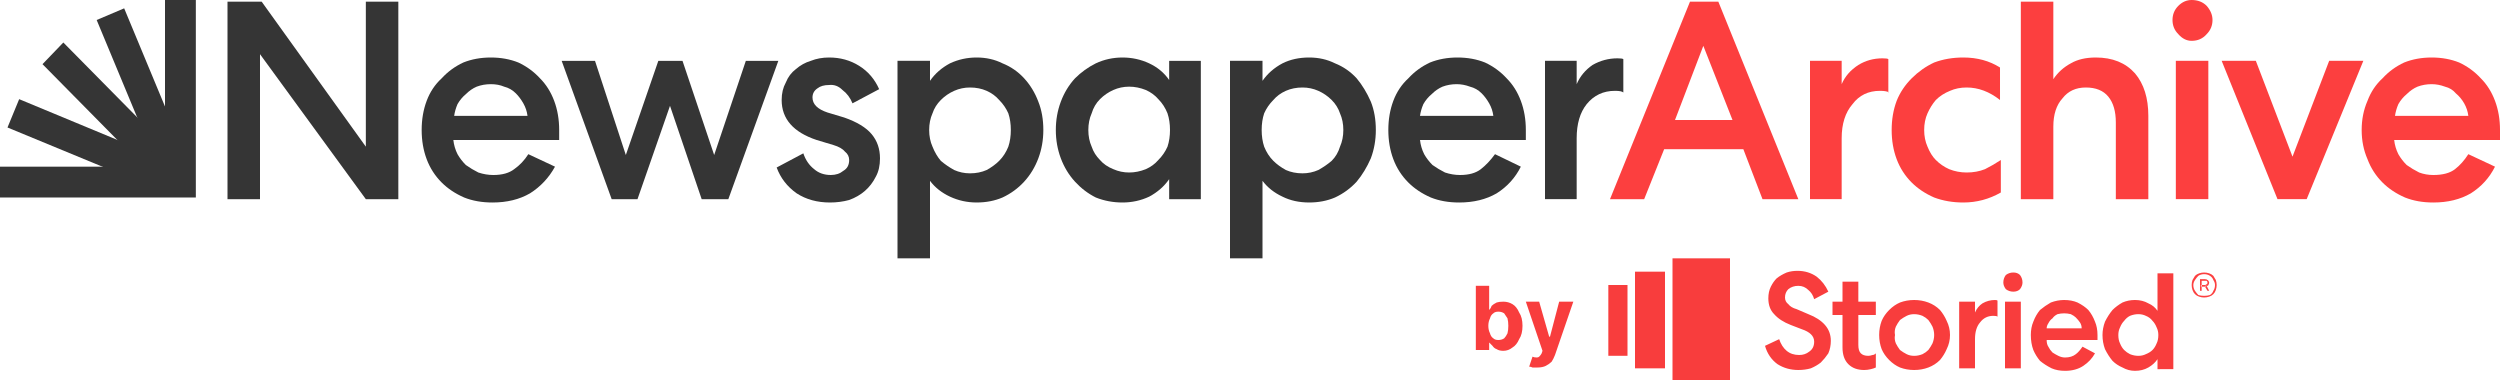
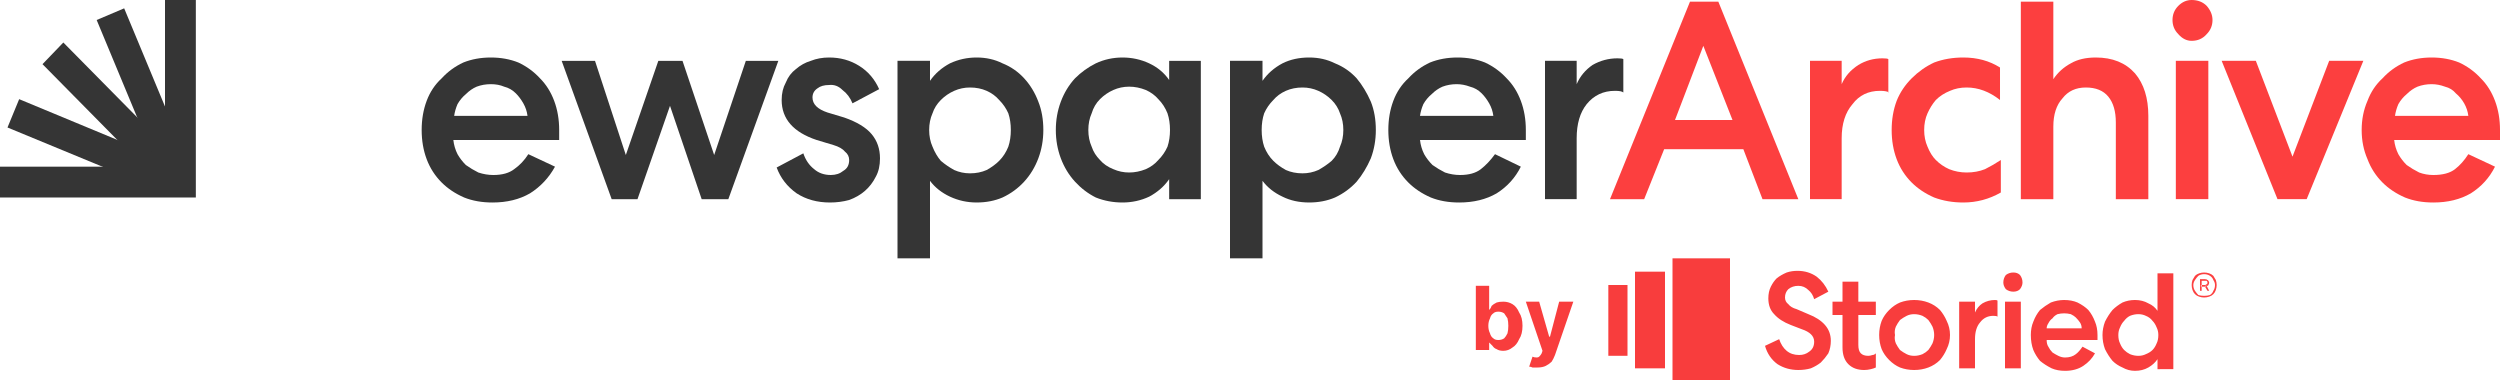
<svg xmlns="http://www.w3.org/2000/svg" version="1.2" viewBox="0 0 300 47" width="300" height="47">
  <title>main-logo-svg</title>
  <style>
		.s0 { fill: #353535 } 
		.s1 { fill: #fc3f3f } 
		.s2 { fill: #f83d3d } 
		.s3 { fill: #fc4040 } 
	</style>
-   <path id="Layer" class="s0" d="m47.8 0.2v23.7h-3.9l-12.7-17.4v17.4h-3.9v-23.7h4.1l12.5 17.4v-17.4z" />
  <path id="Layer" fill-rule="evenodd" class="s0" d="m66.6 20q-1.1 2-3 3.2-1.9 1.1-4.5 1.1-1.9 0-3.4-0.6-1.6-0.7-2.7-1.8-1.2-1.2-1.8-2.8-0.6-1.6-0.6-3.5 0-1.9 0.6-3.5 0.6-1.6 1.8-2.7 1.1-1.2 2.6-1.9 1.5-0.6 3.3-0.6 1.8 0 3.3 0.6 1.5 0.7 2.6 1.9 1.1 1.1 1.7 2.7 0.6 1.6 0.6 3.5 0 0.5 0 1.2h-12.7q0.1 0.9 0.5 1.7 0.4 0.7 1 1.3 0.7 0.5 1.5 0.9 0.9 0.3 1.8 0.3 1.6 0 2.5-0.7 1-0.7 1.7-1.8zm-3.3-6.1q-0.1-0.8-0.5-1.5-0.4-0.7-0.9-1.2-0.6-0.6-1.4-0.8-0.7-0.3-1.6-0.3-0.9 0-1.7 0.3-0.7 0.3-1.3 0.9-0.6 0.5-1 1.2-0.3 0.7-0.4 1.4z" />
  <path id="Layer" class="s0" d="m84.2 23.9l-3.8-11.2-3.9 11.2h-3.1l-6-16.6h4l3.7 11.3 3.9-11.3h2.9l3.8 11.3 3.8-11.3h3.9l-6 16.6z" />
  <path id="Layer" class="s0" d="m96.4 18.4q0.4 1.2 1.3 1.9 0.8 0.7 2 0.7 0.9 0 1.5-0.5 0.7-0.4 0.7-1.3 0-0.6-0.5-1-0.4-0.5-1.4-0.8l-2-0.6q-4.2-1.4-4.2-4.8 0-1.2 0.5-2.1 0.4-1 1.2-1.6 0.8-0.7 1.8-1 1-0.4 2.2-0.4 2 0 3.6 1 1.6 1 2.4 2.8l-3.2 1.7q-0.4-1-1.2-1.6-0.7-0.7-1.6-0.6-0.9 0-1.4 0.4-0.6 0.4-0.6 1.1 0 1.2 1.8 1.8l2 0.6q2.3 0.8 3.3 2 1 1.2 1 2.9 0 1.3-0.5 2.2-0.5 1-1.3 1.7-0.8 0.7-1.9 1.1-1.1 0.3-2.3 0.3-2.3 0-4-1.1-1.7-1.2-2.4-3.1z" />
  <path id="Layer" fill-rule="evenodd" class="s0" d="m111.6 7.3v2.4q0.9-1.3 2.4-2.1 1.5-0.7 3.2-0.7 1.7 0 3.1 0.7 1.5 0.6 2.6 1.8 1.1 1.2 1.7 2.8 0.6 1.5 0.6 3.4 0 1.8-0.6 3.4-0.6 1.6-1.7 2.8-1.1 1.2-2.6 1.9-1.4 0.6-3.1 0.6-1.7 0-3.2-0.7-1.5-0.7-2.4-1.9v9.3h-3.9v-23.7zm9.7 8.3q0-1.1-0.3-2-0.4-0.9-1.1-1.6-0.6-0.7-1.5-1.1-0.9-0.4-2-0.4-1 0-1.9 0.4-0.9 0.4-1.6 1.1-0.7 0.7-1 1.6-0.4 0.9-0.4 2 0 1.1 0.4 2 0.4 1 1 1.7 0.7 0.6 1.6 1.1 0.9 0.4 1.9 0.4 1.1 0 2-0.4 0.9-0.5 1.5-1.1 0.7-0.7 1.1-1.7 0.3-0.9 0.3-2z" />
  <path id="Layer" fill-rule="evenodd" class="s0" d="m144.1 23.9h-3.8v-2.4q-0.9 1.3-2.4 2.1-1.5 0.7-3.2 0.7-1.7 0-3.2-0.6-1.4-0.7-2.5-1.9-1.1-1.2-1.7-2.8-0.6-1.6-0.6-3.4 0-1.8 0.6-3.4 0.6-1.6 1.7-2.8 1.1-1.1 2.5-1.8 1.5-0.7 3.2-0.7 1.7 0 3.2 0.7 1.5 0.7 2.4 2v-2.3h3.8zm-13.5-8.3q0 1.1 0.4 2 0.3 0.9 1 1.6 0.6 0.7 1.6 1.1 0.9 0.4 1.9 0.4 1 0 2-0.4 0.9-0.4 1.5-1.1 0.7-0.7 1.1-1.6 0.3-0.9 0.3-2 0-1.1-0.3-2-0.4-1-1.1-1.7-0.6-0.7-1.5-1.1-1-0.4-2-0.4-1 0-1.9 0.4-0.9 0.4-1.6 1.1-0.7 0.7-1 1.7-0.4 0.9-0.4 2z" />
  <path id="Layer" fill-rule="evenodd" class="s0" d="m151.5 7.3v2.4q0.9-1.3 2.4-2.1 1.4-0.7 3.2-0.7 1.7 0 3.1 0.7 1.5 0.6 2.6 1.8 1 1.2 1.7 2.8 0.6 1.5 0.6 3.4 0 1.8-0.6 3.4-0.7 1.6-1.7 2.8-1.1 1.2-2.6 1.9-1.4 0.6-3.1 0.6-1.8 0-3.2-0.7-1.5-0.7-2.4-1.9v9.3h-3.9v-23.7zm9.7 8.3q0-1.1-0.4-2-0.3-0.9-1-1.6-0.7-0.7-1.6-1.1-0.9-0.4-1.9-0.4-1.1 0-2 0.4-0.9 0.4-1.5 1.1-0.7 0.7-1.1 1.6-0.3 0.9-0.3 2 0 1.1 0.3 2 0.4 1 1.1 1.7 0.6 0.6 1.5 1.1 0.9 0.4 2 0.4 1 0 1.9-0.4 0.9-0.5 1.6-1.1 0.7-0.7 1-1.7 0.4-0.9 0.4-2z" />
  <path id="Layer" fill-rule="evenodd" class="s0" d="m182.5 20q-1 2-2.9 3.2-1.9 1.1-4.5 1.1-1.9 0-3.4-0.6-1.6-0.7-2.7-1.8-1.2-1.2-1.8-2.8-0.6-1.6-0.6-3.5 0-1.9 0.6-3.5 0.6-1.6 1.8-2.7 1.1-1.2 2.6-1.9 1.5-0.6 3.3-0.6 1.8 0 3.3 0.6 1.5 0.7 2.6 1.9 1.1 1.1 1.7 2.7 0.6 1.6 0.6 3.5 0 0.5 0 1.2h-12.7q0.1 0.9 0.5 1.7 0.4 0.7 1 1.3 0.7 0.5 1.5 0.9 0.9 0.3 1.8 0.3 1.6 0 2.5-0.7 0.9-0.7 1.7-1.8zm-3.3-6.1q-0.1-0.8-0.5-1.5-0.4-0.7-0.9-1.2-0.6-0.6-1.4-0.8-0.8-0.3-1.6-0.3-0.9 0-1.7 0.3-0.7 0.3-1.3 0.9-0.6 0.5-1 1.2-0.3 0.7-0.4 1.4z" />
  <path id="Layer" class="s0" d="m194.8 11.1q-0.2-0.2-1-0.2-2.1 0-3.4 1.6-1.2 1.5-1.2 4.1v7.3h-3.8v-16.6h3.8v2.8q0.6-1.4 1.9-2.3 1.4-0.8 3-0.8 0.6 0 0.7 0.1v4z" />
  <path id="Layer" fill-rule="evenodd" class="s1" d="m206.2 0.2l9.6 23.7h-4.3l-2.3-6h-9.5l-2.4 6h-4.1l9.6-23.7zm-5.2 14.2h6.9l-3.5-8.9z" />
  <path id="Layer" class="s1" d="m226.7 11.1q-0.3-0.2-1.1-0.2-2.1 0-3.3 1.6-1.3 1.5-1.3 4.1v7.3h-3.8v-16.6h3.8v2.8q0.6-1.4 2-2.3 1.3-0.8 2.9-0.8 0.6 0 0.7 0.1v4z" />
  <path id="Layer" class="s1" d="m227 15.6q0-1.9 0.6-3.5 0.6-1.5 1.8-2.7 1.2-1.2 2.7-1.9 1.6-0.6 3.5-0.6 2.5 0 4.4 1.2v3.9q-1.9-1.5-4-1.5-1.1 0-2 0.4-1 0.4-1.7 1.1-0.6 0.7-1 1.6-0.4 0.9-0.4 2 0 1.1 0.4 2 0.4 1 1 1.6 0.7 0.7 1.6 1.1 1 0.4 2.1 0.4 1.2 0 2.2-0.4 1-0.5 1.9-1.1v3.9q-2.1 1.2-4.5 1.2-1.9 0-3.5-0.6-1.6-0.7-2.7-1.8-1.2-1.2-1.8-2.8-0.6-1.6-0.6-3.5z" />
  <path id="Layer" class="s1" d="m246.4 23.9h-3.9v-23.7h3.9v9.3q0.8-1.2 2.1-1.9 1.2-0.7 3-0.7 3 0 4.7 1.9 1.6 1.9 1.6 5.1v10h-3.9v-9.2q0-2-0.9-3.1-0.9-1.1-2.7-1.1-1.8 0-2.8 1.3-1.1 1.2-1.1 3.4z" />
  <path id="Layer" class="s1" d="m265.5 2.4q0 1-0.7 1.7-0.7 0.8-1.8 0.8-0.9 0-1.6-0.8-0.7-0.7-0.7-1.7 0-1 0.7-1.7 0.7-0.7 1.6-0.7 1.1 0 1.8 0.7 0.7 0.8 0.7 1.7zm-4.4 4.9h3.9v16.6h-3.9z" />
  <path id="Layer" class="s1" d="m266.6 7.3h4.1l4.4 11.5 4.4-11.5h4.1l-6.8 16.6h-3.5z" />
  <path id="Layer" fill-rule="evenodd" class="s1" d="m299.4 20q-1 2-2.9 3.2-1.9 1.1-4.5 1.1-1.9 0-3.4-0.6-1.6-0.7-2.7-1.8-1.2-1.2-1.8-2.8-0.7-1.6-0.7-3.5 0-1.9 0.7-3.5 0.6-1.6 1.8-2.7 1.1-1.2 2.6-1.9 1.5-0.6 3.3-0.6 1.8 0 3.3 0.6 1.5 0.7 2.6 1.9 1.1 1.1 1.7 2.7 0.6 1.6 0.6 3.5 0 0.5 0 1.2h-12.7q0.1 0.9 0.5 1.7 0.4 0.7 1 1.3 0.7 0.5 1.5 0.9 0.8 0.3 1.7 0.3 1.7 0 2.6-0.7 0.9-0.7 1.6-1.8zm-3.2-6.1q-0.1-0.8-0.5-1.5-0.4-0.7-1-1.2-0.5-0.6-1.3-0.8-0.8-0.3-1.6-0.3-0.9 0-1.7 0.3-0.7 0.3-1.3 0.9-0.6 0.5-1 1.2-0.3 0.7-0.4 1.4z" />
  <path id="Layer" class="s0" d="m23.5 23.7h-23.5v-3.7h19.8v-20h3.7z" />
  <path id="Layer" class="s0" d="m22.9 20.6l-2.5 2.6-15.3-15.5 2.5-2.6z" />
  <path id="Layer" class="s0" d="m22.3 20.2l-1.3 3.4-20.1-8.3 1.4-3.4z" />
  <path id="Layer" class="s0" d="m23.3 21.2l-3.3 1.4-8.4-20.2 3.3-1.4z" />
  <path id="Layer" fill-rule="evenodd" class="s2" d="m200.7 31h6.9v14.6h-6.9zm15.2 11.6q0.7 0 1.2-0.4 0.6-0.4 0.6-1.2 0-1-1.5-1.5l-1.3-0.5q-1.3-0.5-2-1.3-0.7-0.7-0.7-1.9 0-0.8 0.3-1.4 0.3-0.6 0.7-1 0.5-0.4 1.2-0.7 0.6-0.2 1.3-0.2 1.3 0 2.3 0.7 0.9 0.7 1.4 1.8l-1.7 0.9q-0.2-0.7-0.7-1.1-0.5-0.5-1.2-0.5-0.7 0-1.2 0.4-0.4 0.4-0.4 1 0 0.5 0.4 0.8 0.3 0.4 1 0.6l1.4 0.6q1.3 0.5 2 1.3 0.7 0.8 0.7 1.9 0 0.8-0.3 1.5-0.4 0.6-0.9 1.1-0.5 0.4-1.2 0.7-0.7 0.2-1.5 0.2-1.4 0-2.5-0.7-1.1-0.8-1.5-2.2l1.7-0.8q0.3 0.9 0.9 1.4 0.6 0.5 1.5 0.5zm9.2-6.4v1.6h-2.1v3.6q0 0.7 0.3 1 0.3 0.3 0.9 0.3 0.2 0 0.5-0.1 0.2 0 0.4-0.2v1.7q-0.2 0.1-0.6 0.2-0.4 0.1-0.8 0.1-1.2 0-1.9-0.7-0.7-0.7-0.7-2v-3.9h-1.2v-1.6h1.2v-2.4h1.9v2.4zm4.6-0.2q0.9 0 1.7 0.3 0.8 0.3 1.4 0.9 0.5 0.6 0.8 1.3 0.4 0.8 0.4 1.7 0 0.9-0.4 1.7-0.3 0.7-0.8 1.3-0.6 0.6-1.4 0.9-0.8 0.3-1.7 0.3-0.9 0-1.7-0.3-0.7-0.3-1.3-0.9-0.6-0.6-0.9-1.3-0.3-0.8-0.3-1.7 0-0.9 0.3-1.7 0.3-0.7 0.9-1.3 0.6-0.6 1.3-0.9 0.8-0.3 1.7-0.3zm0 1.7q-0.5 0-0.9 0.2-0.4 0.2-0.8 0.5-0.3 0.4-0.5 0.8-0.2 0.5-0.1 1-0.1 0.5 0.1 1 0.2 0.4 0.5 0.8 0.4 0.3 0.8 0.5 0.4 0.2 0.9 0.2 0.5 0 1-0.2 0.4-0.2 0.7-0.5 0.3-0.4 0.5-0.8 0.2-0.5 0.2-1 0-0.5-0.2-1-0.2-0.4-0.5-0.8-0.3-0.3-0.7-0.5-0.5-0.2-1-0.2zm7.9 1q-0.6 0.7-0.6 2v3.5h-1.9v-8h1.9v1.3q0.3-0.7 0.9-1.1 0.7-0.4 1.5-0.4 0.3 0 0.3 0.1v1.9q-0.1-0.1-0.5-0.1-1 0-1.6 0.8zm3-2.5h1.9v8h-1.9zm2.1-2.3q0 0.4-0.3 0.8-0.3 0.3-0.8 0.3-0.5 0-0.9-0.3-0.3-0.4-0.3-0.8 0-0.5 0.3-0.9 0.4-0.3 0.9-0.3 0.5 0 0.8 0.3 0.3 0.4 0.3 0.9zm5.1 10.6q-0.9 0-1.6-0.3-0.8-0.4-1.4-0.9-0.5-0.6-0.8-1.3-0.3-0.8-0.3-1.8 0-0.9 0.3-1.6 0.3-0.8 0.8-1.4 0.6-0.5 1.3-0.9 0.8-0.3 1.6-0.3 0.9 0 1.6 0.3 0.8 0.4 1.3 0.9 0.5 0.6 0.8 1.4 0.3 0.7 0.3 1.6 0 0.3 0 0.6h-6.1q0 0.5 0.2 0.8 0.2 0.4 0.5 0.7 0.3 0.2 0.7 0.4 0.4 0.2 0.8 0.2 0.8 0 1.3-0.4 0.4-0.3 0.8-0.9l1.5 0.8q-0.5 0.9-1.4 1.5-0.9 0.6-2.2 0.6zm1.3-6.4q-0.2-0.2-0.6-0.4-0.4-0.1-0.8-0.1-0.4 0-0.8 0.1-0.4 0.2-0.6 0.5-0.3 0.2-0.5 0.6-0.2 0.3-0.2 0.6h4.2q0-0.4-0.2-0.7-0.2-0.3-0.5-0.6zm9.8 6.2v-1.2q-0.4 0.6-1.1 1-0.7 0.4-1.6 0.4-0.8 0-1.5-0.4-0.7-0.3-1.2-0.8-0.5-0.6-0.9-1.4-0.3-0.8-0.3-1.7 0-0.8 0.3-1.6 0.4-0.8 0.9-1.4 0.5-0.5 1.2-0.9 0.7-0.3 1.5-0.3 0.9 0 1.6 0.4 0.7 0.3 1.1 0.9v-4.5h1.9v11.5zm-4.7-4.1q0 0.6 0.2 1 0.2 0.5 0.5 0.8 0.3 0.3 0.7 0.5 0.5 0.2 1 0.2 0.5 0 0.9-0.2 0.5-0.2 0.8-0.5 0.3-0.3 0.5-0.8 0.2-0.4 0.2-1 0-0.5-0.2-0.9-0.2-0.5-0.5-0.8-0.3-0.4-0.8-0.6-0.4-0.2-0.9-0.2-0.5 0-1 0.2-0.4 0.2-0.7 0.6-0.3 0.3-0.5 0.8-0.2 0.4-0.2 0.9zm-58-7.6h3.6v11.6h-3.6zm-3.2 1.6h2.3v8.5h-2.3z" />
  <path id="Layer" fill-rule="evenodd" class="s3" d="m264.5 35.7q-0.3 0-0.6-0.1-0.3-0.1-0.5-0.3-0.2-0.2-0.3-0.5-0.1-0.3-0.1-0.6 0-0.3 0.1-0.6 0.1-0.2 0.3-0.5 0.2-0.2 0.5-0.3 0.3-0.1 0.6-0.1 0.3 0 0.6 0.1 0.3 0.1 0.5 0.3 0.2 0.3 0.3 0.5 0.1 0.3 0.1 0.6 0 0.3-0.1 0.6-0.1 0.3-0.3 0.5-0.2 0.2-0.5 0.3-0.3 0.1-0.6 0.1zm0-0.2q0.4 0 0.7-0.1 0.3-0.2 0.4-0.5 0.2-0.3 0.2-0.7 0-0.3-0.2-0.6-0.1-0.3-0.4-0.5-0.3-0.2-0.7-0.2-0.4 0-0.7 0.2-0.2 0.2-0.4 0.5-0.2 0.3-0.2 0.6 0 0.4 0.2 0.7 0.2 0.3 0.4 0.5 0.3 0.1 0.7 0.1zm-0.5-0.6v-1.4h0.6q0.2 0 0.3 0.1 0.1 0 0.1 0.1 0.1 0.1 0.1 0.2 0 0.2-0.1 0.3 0 0.1-0.1 0.1-0.1 0-0.1 0h-0.2l0.1 0.1q-0.1 0-0.1 0h-0.4v0.5zm0.2-0.5v-0.2h-0.1v0.2zm0.4-0.2q0.1 0 0.2-0.1 0.1 0 0.1-0.2 0-0.1-0.1-0.2-0.1 0-0.2 0h-0.4v0.5zm0.3 0.7h0.2l-0.3-0.6q-0.1 0.1-0.2 0.1z" />
  <path id="Layer" fill-rule="evenodd" class="s2" d="m177.1 42v-7.7h1.6v2.9q0.2-0.2 0.3-0.5 0.2-0.2 0.6-0.4 0.3-0.1 0.8-0.1 0.6 0 1.1 0.3 0.5 0.3 0.8 1 0.4 0.6 0.4 1.6 0 1-0.4 1.6-0.3 0.7-0.8 1-0.5 0.4-1.1 0.4-0.5 0-0.8-0.2-0.3-0.1-0.5-0.4-0.2-0.2-0.4-0.4v0.9zm1.5-2.9q0 0.5 0.2 0.9 0.1 0.4 0.4 0.6 0.2 0.2 0.6 0.2 0.4 0 0.7-0.2 0.2-0.2 0.4-0.6 0.1-0.4 0.1-0.9 0-0.5-0.1-0.9-0.2-0.3-0.4-0.6-0.3-0.2-0.7-0.2-0.4 0-0.6 0.2-0.3 0.2-0.4 0.6-0.2 0.4-0.2 0.9z" />
  <path id="Layer" class="s2" d="m184.5 44.1q-0.3 0-0.6 0-0.2-0.1-0.4-0.1l0.4-1.2q0.2 0.1 0.5 0.1 0.2 0 0.3-0.1 0.2-0.2 0.3-0.4l0.1-0.3-2-5.9h1.6l1.2 4.2h0.1l1.1-4.2h1.7l-2.2 6.4q-0.2 0.5-0.4 0.8-0.3 0.3-0.7 0.5-0.4 0.2-1 0.2z" />
</svg>